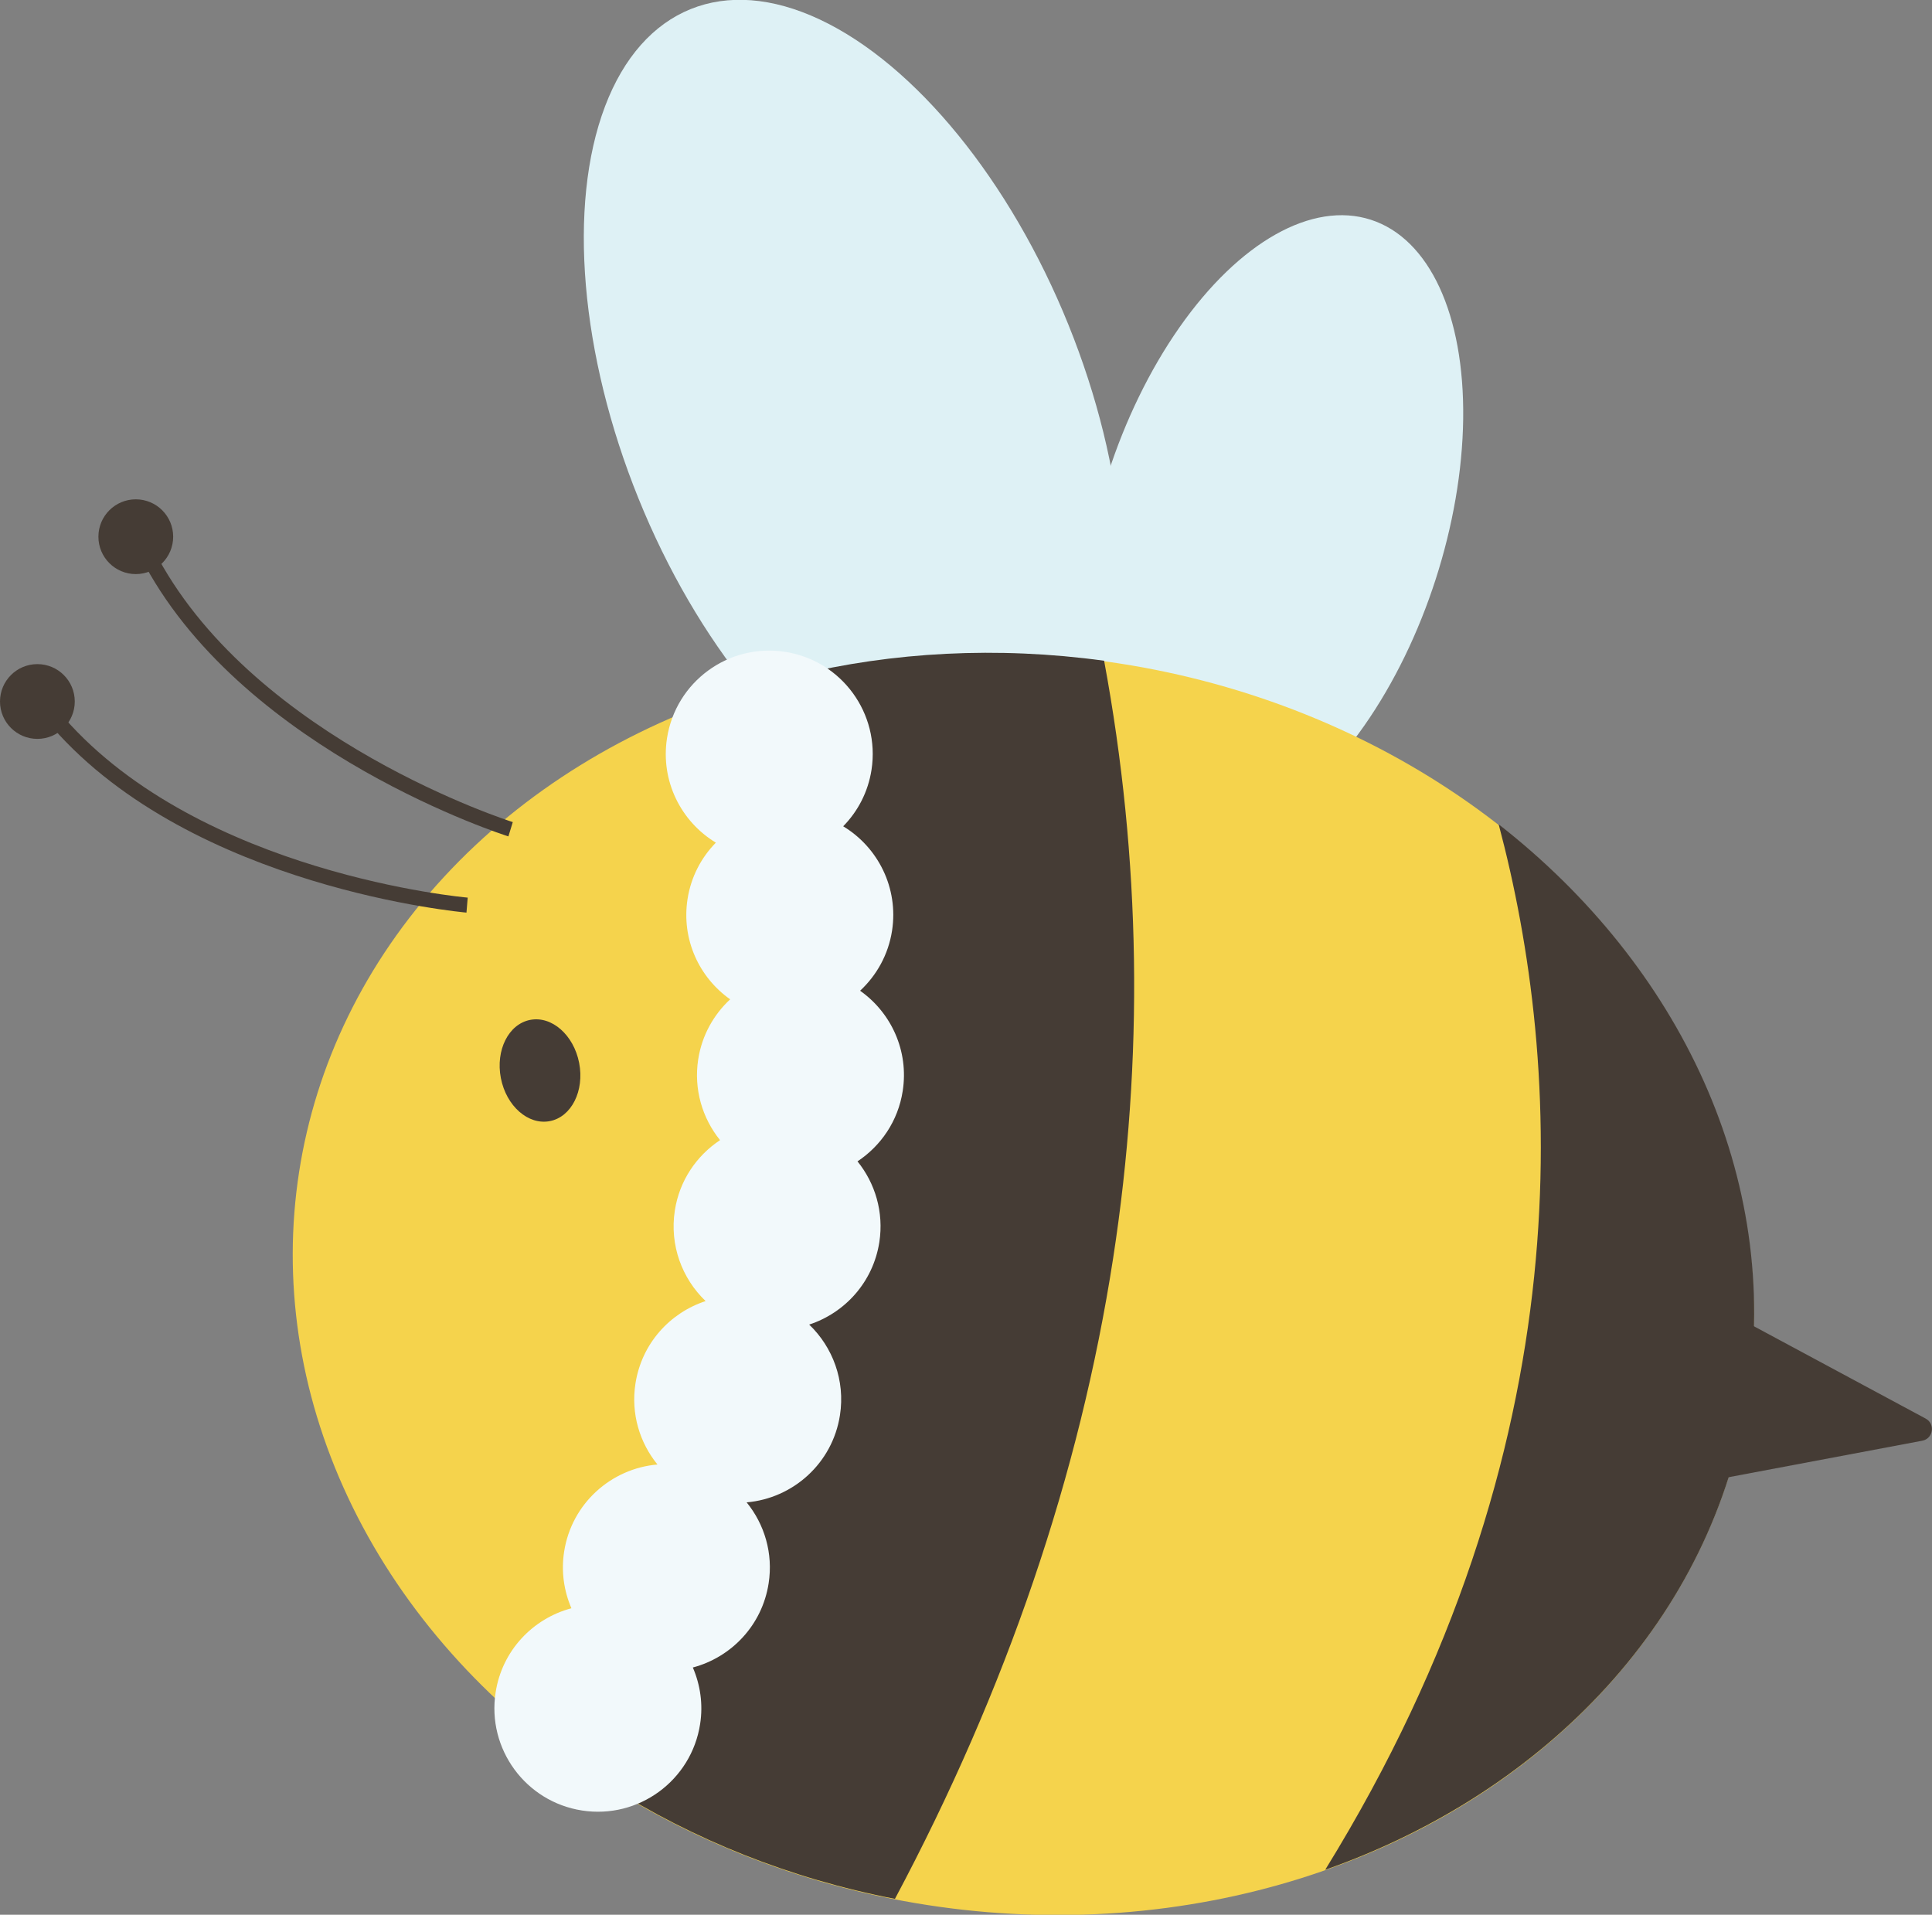
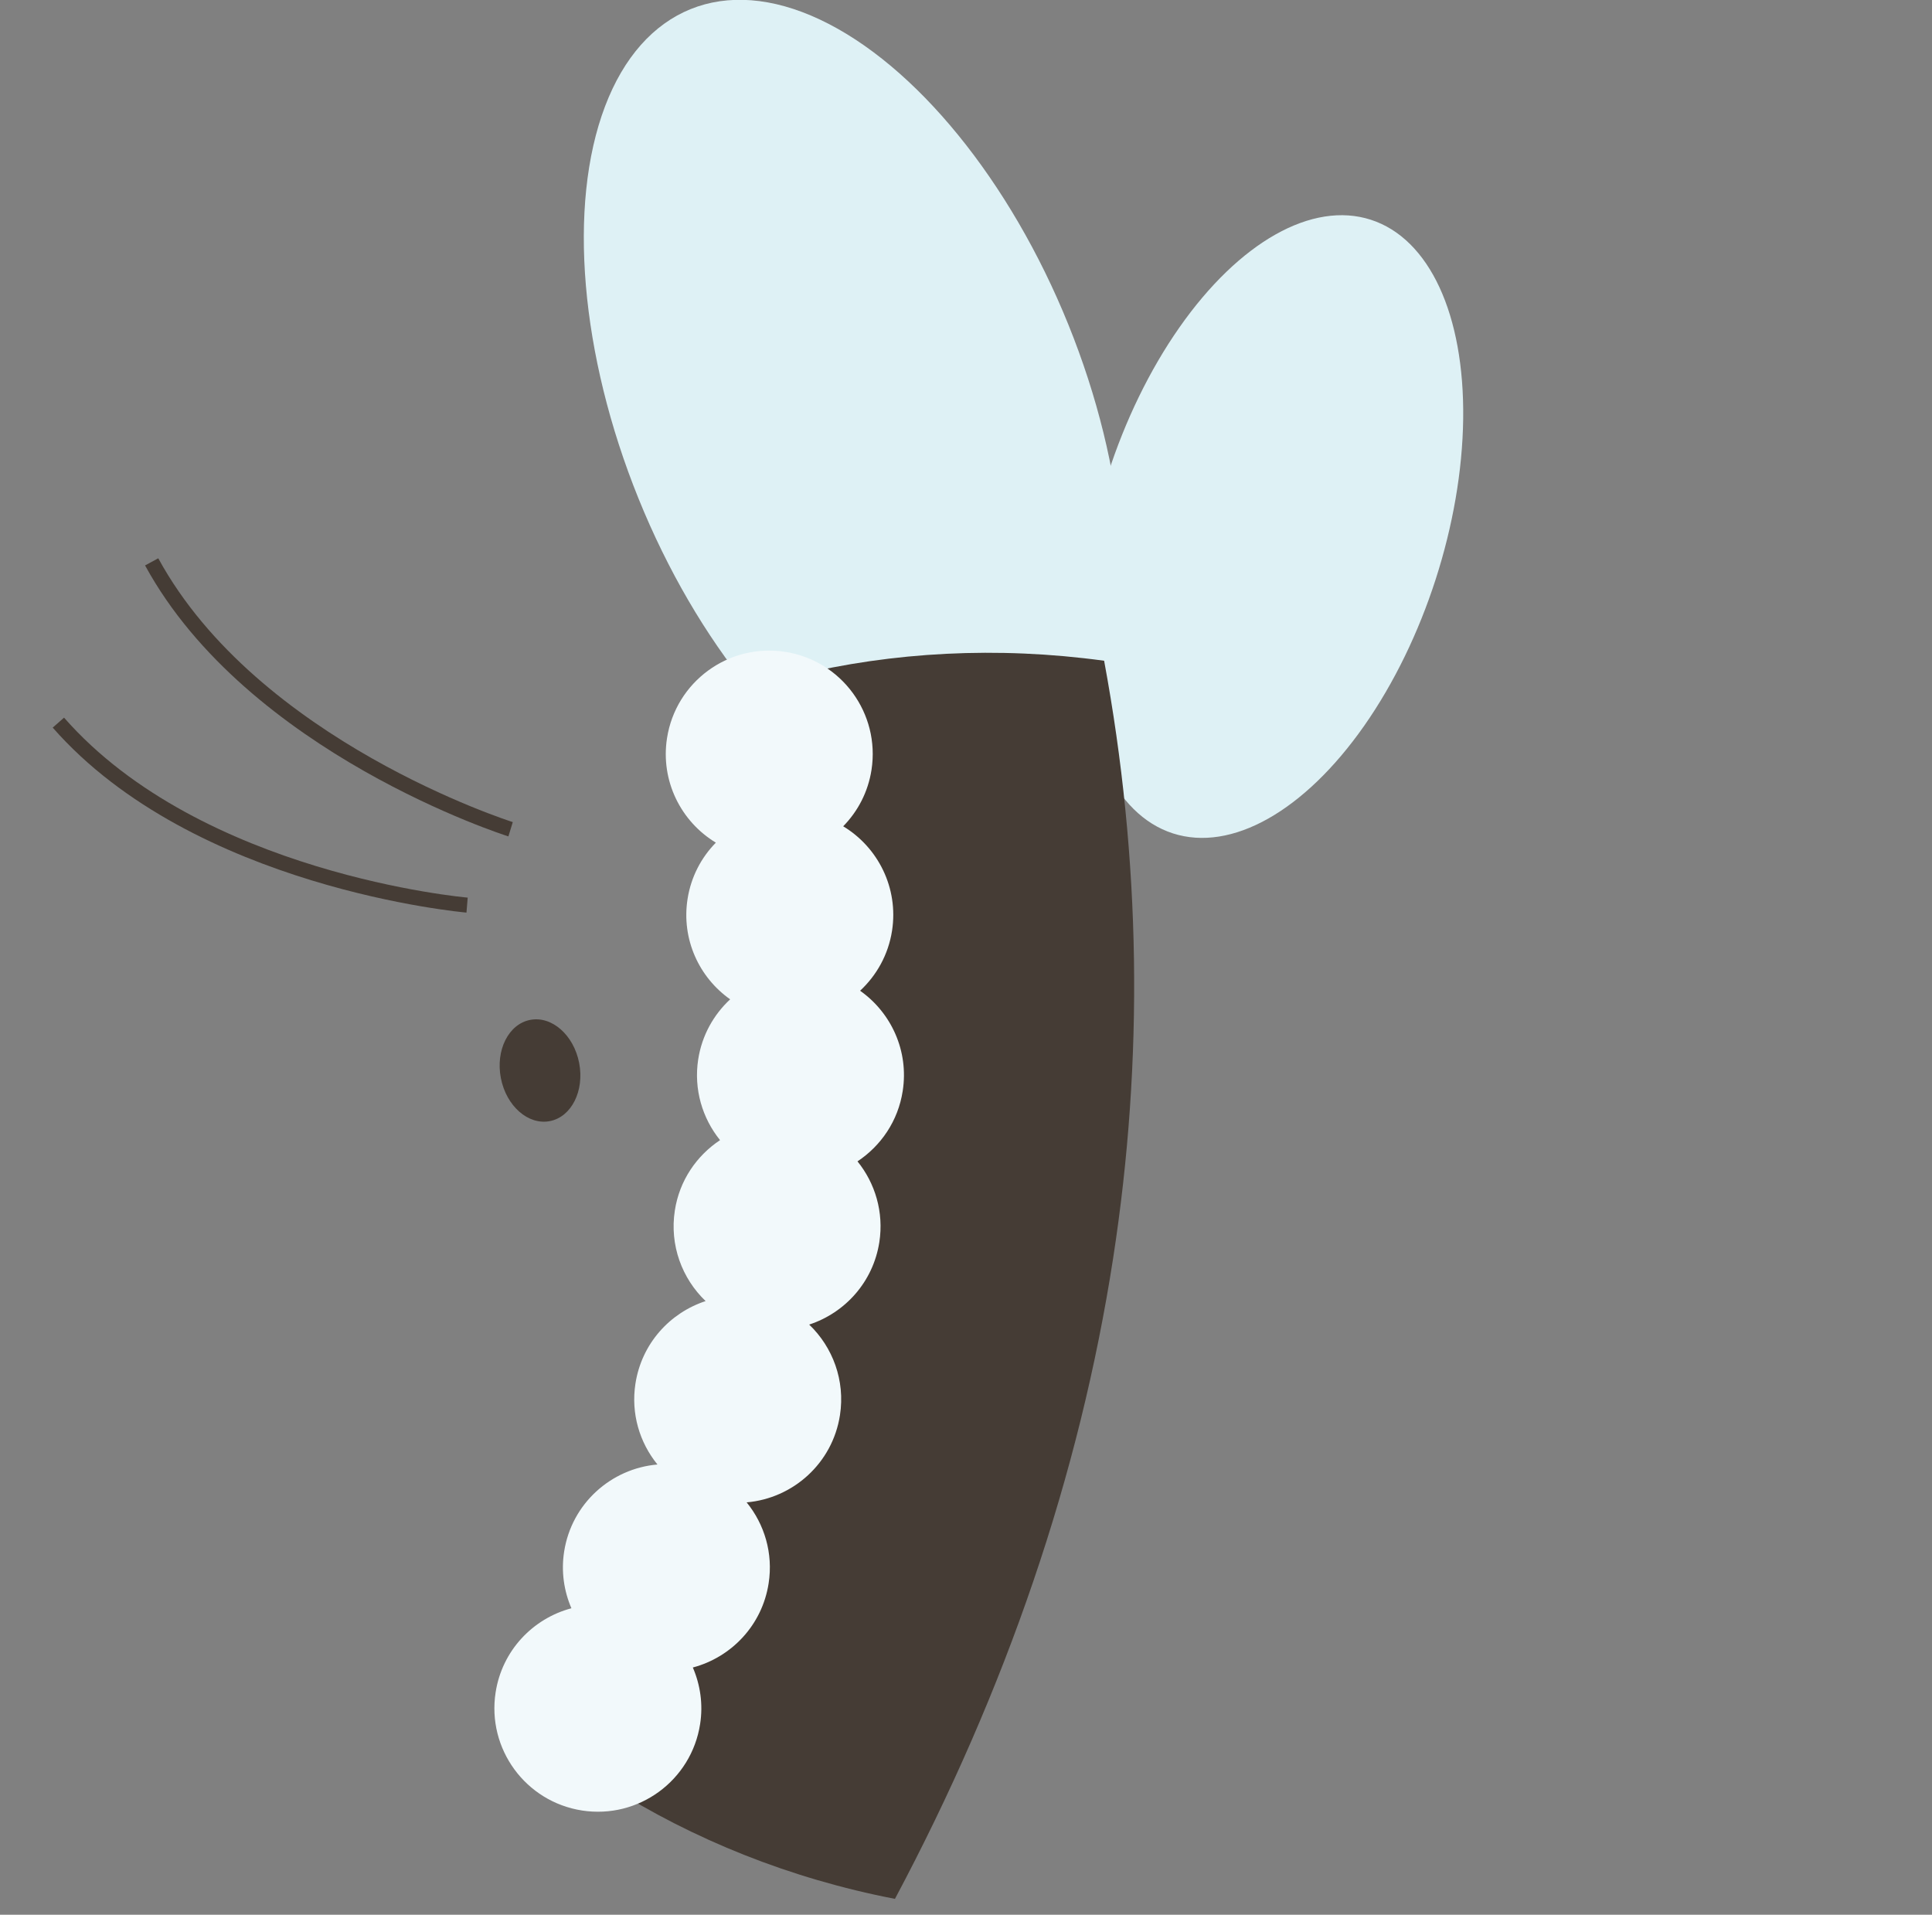
<svg xmlns="http://www.w3.org/2000/svg" version="1.1" x="0px" y="0px" viewBox="0 0 28.114 27.863" style="enable-background:new 0 0 28.114 27.863;" xml:space="preserve">
  <rect x="0" y="0" width="28.114" height="27.863" fill="#808080" stroke="none" />
  <g>
    <g>
      <g>
        <g>
          <ellipse transform="matrix(0.927 -0.375 0.375 0.927 -1.341 5.09)" style="fill:#DEF1F5;" cx="12.419" cy="5.994" rx="3.374" ry="6.318">
       </ellipse>
        </g>
        <g>
          <ellipse transform="matrix(0.307 -0.952 0.952 0.307 5.53 22.924)" style="fill:#DEF1F5;" cx="18.503" cy="7.665" rx="4.69" ry="2.504">
       </ellipse>
        </g>
      </g>
    </g>
    <g>
      <g>
-         <ellipse transform="matrix(0.153 -0.988 0.988 0.153 -5.844 30.543)" style="fill:#F5D34C;" cx="14.892" cy="18.68" rx="9.143" ry="10.666">
-       </ellipse>
-       </g>
+         </g>
      <g>
        <path style="fill:#453C35;" d="M11.585,9.828c1.403-0.34,2.924-0.426,4.482-0.213c0.535,2.884,0.579,5.797,0.131,8.695     c-0.486,3.144-1.549,6.27-3.175,9.322c-1.535-0.297-2.938-0.867-4.152-1.636C11.843,20.709,12.771,15.177,11.585,9.828z">
      </path>
      </g>
      <g>
-         <path style="fill:#453C35;" d="M21.808,11.995c2.637,2.058,4.115,5.142,3.625,8.315c-0.5,3.234-2.922,5.763-6.149,6.899     C23.107,21.015,22.728,15.455,21.808,11.995z">
-       </path>
-       </g>
+         </g>
      <g>
-         <path style="fill:#453C35;" d="M25.064,19.053l-0.392,2.534l3.3-0.622c0.16-0.03,0.193-0.245,0.05-0.322L25.064,19.053z">
-       </path>
-       </g>
+         </g>
    </g>
    <g>
      <g>
        <path style="fill:#453C35;" d="M7.398,12.171C7.36,12.16,3.602,10.962,2.111,8.228l0.192-0.104     c1.449,2.657,5.122,3.827,5.159,3.839L7.398,12.171z">
      </path>
      </g>
      <g>
-         <circle style="fill:#453C35;" cx="1.976" cy="7.81" r="0.544">
-       </circle>
-       </g>
+         </g>
    </g>
    <g>
      <g>
        <path style="fill:#453C35;" d="M6.788,13.28c-0.039-0.004-3.968-0.351-6.021-2.692l0.165-0.145     c1.993,2.274,5.836,2.616,5.874,2.619L6.788,13.28z">
      </path>
      </g>
      <g>
-         <circle style="fill:#453C35;" cx="0.544" cy="10.208" r="0.544">
-       </circle>
-       </g>
+         </g>
    </g>
    <g>
      <path style="fill:#F2F9FB;" d="M7.212,24.628c0.094-0.61,0.542-1.076,1.103-1.225c-0.108-0.251-0.151-0.534-0.106-0.823    c0.108-0.7,0.683-1.211,1.358-1.269c-0.259-0.319-0.388-0.74-0.32-1.178c0.09-0.58,0.499-1.029,1.021-1.2    c-0.343-0.328-0.526-0.813-0.448-1.318c0.067-0.436,0.317-0.798,0.658-1.024c-0.257-0.318-0.385-0.739-0.318-1.175    c0.054-0.349,0.225-0.651,0.465-0.874c-0.452-0.319-0.711-0.875-0.62-1.459c0.05-0.323,0.2-0.605,0.412-0.821    c-0.507-0.306-0.807-0.897-0.711-1.519c0.127-0.822,0.896-1.385,1.718-1.258c0.822,0.127,1.385,0.896,1.258,1.718    c-0.05,0.323-0.2,0.605-0.412,0.821c0.507,0.306,0.807,0.897,0.711,1.519c-0.054,0.349-0.225,0.651-0.465,0.874    c0.452,0.319,0.711,0.875,0.62,1.459c-0.067,0.436-0.317,0.798-0.658,1.024c0.257,0.318,0.385,0.739,0.318,1.175    c-0.09,0.58-0.499,1.029-1.021,1.2c0.343,0.328,0.526,0.813,0.448,1.318c-0.108,0.7-0.683,1.211-1.358,1.269    c0.259,0.319,0.388,0.74,0.32,1.178c-0.094,0.61-0.542,1.076-1.103,1.225c0.108,0.251,0.151,0.534,0.106,0.823    c-0.127,0.822-0.896,1.385-1.718,1.258C7.648,26.219,7.085,25.449,7.212,24.628z">
     </path>
    </g>
    <g>
      <g>
        <ellipse transform="matrix(0.982 -0.191 0.191 0.982 -2.828 1.785)" style="fill:#453C35;" cx="7.853" cy="15.573" rx="0.58" ry="0.75">
      </ellipse>
      </g>
    </g>
  </g>
</svg>